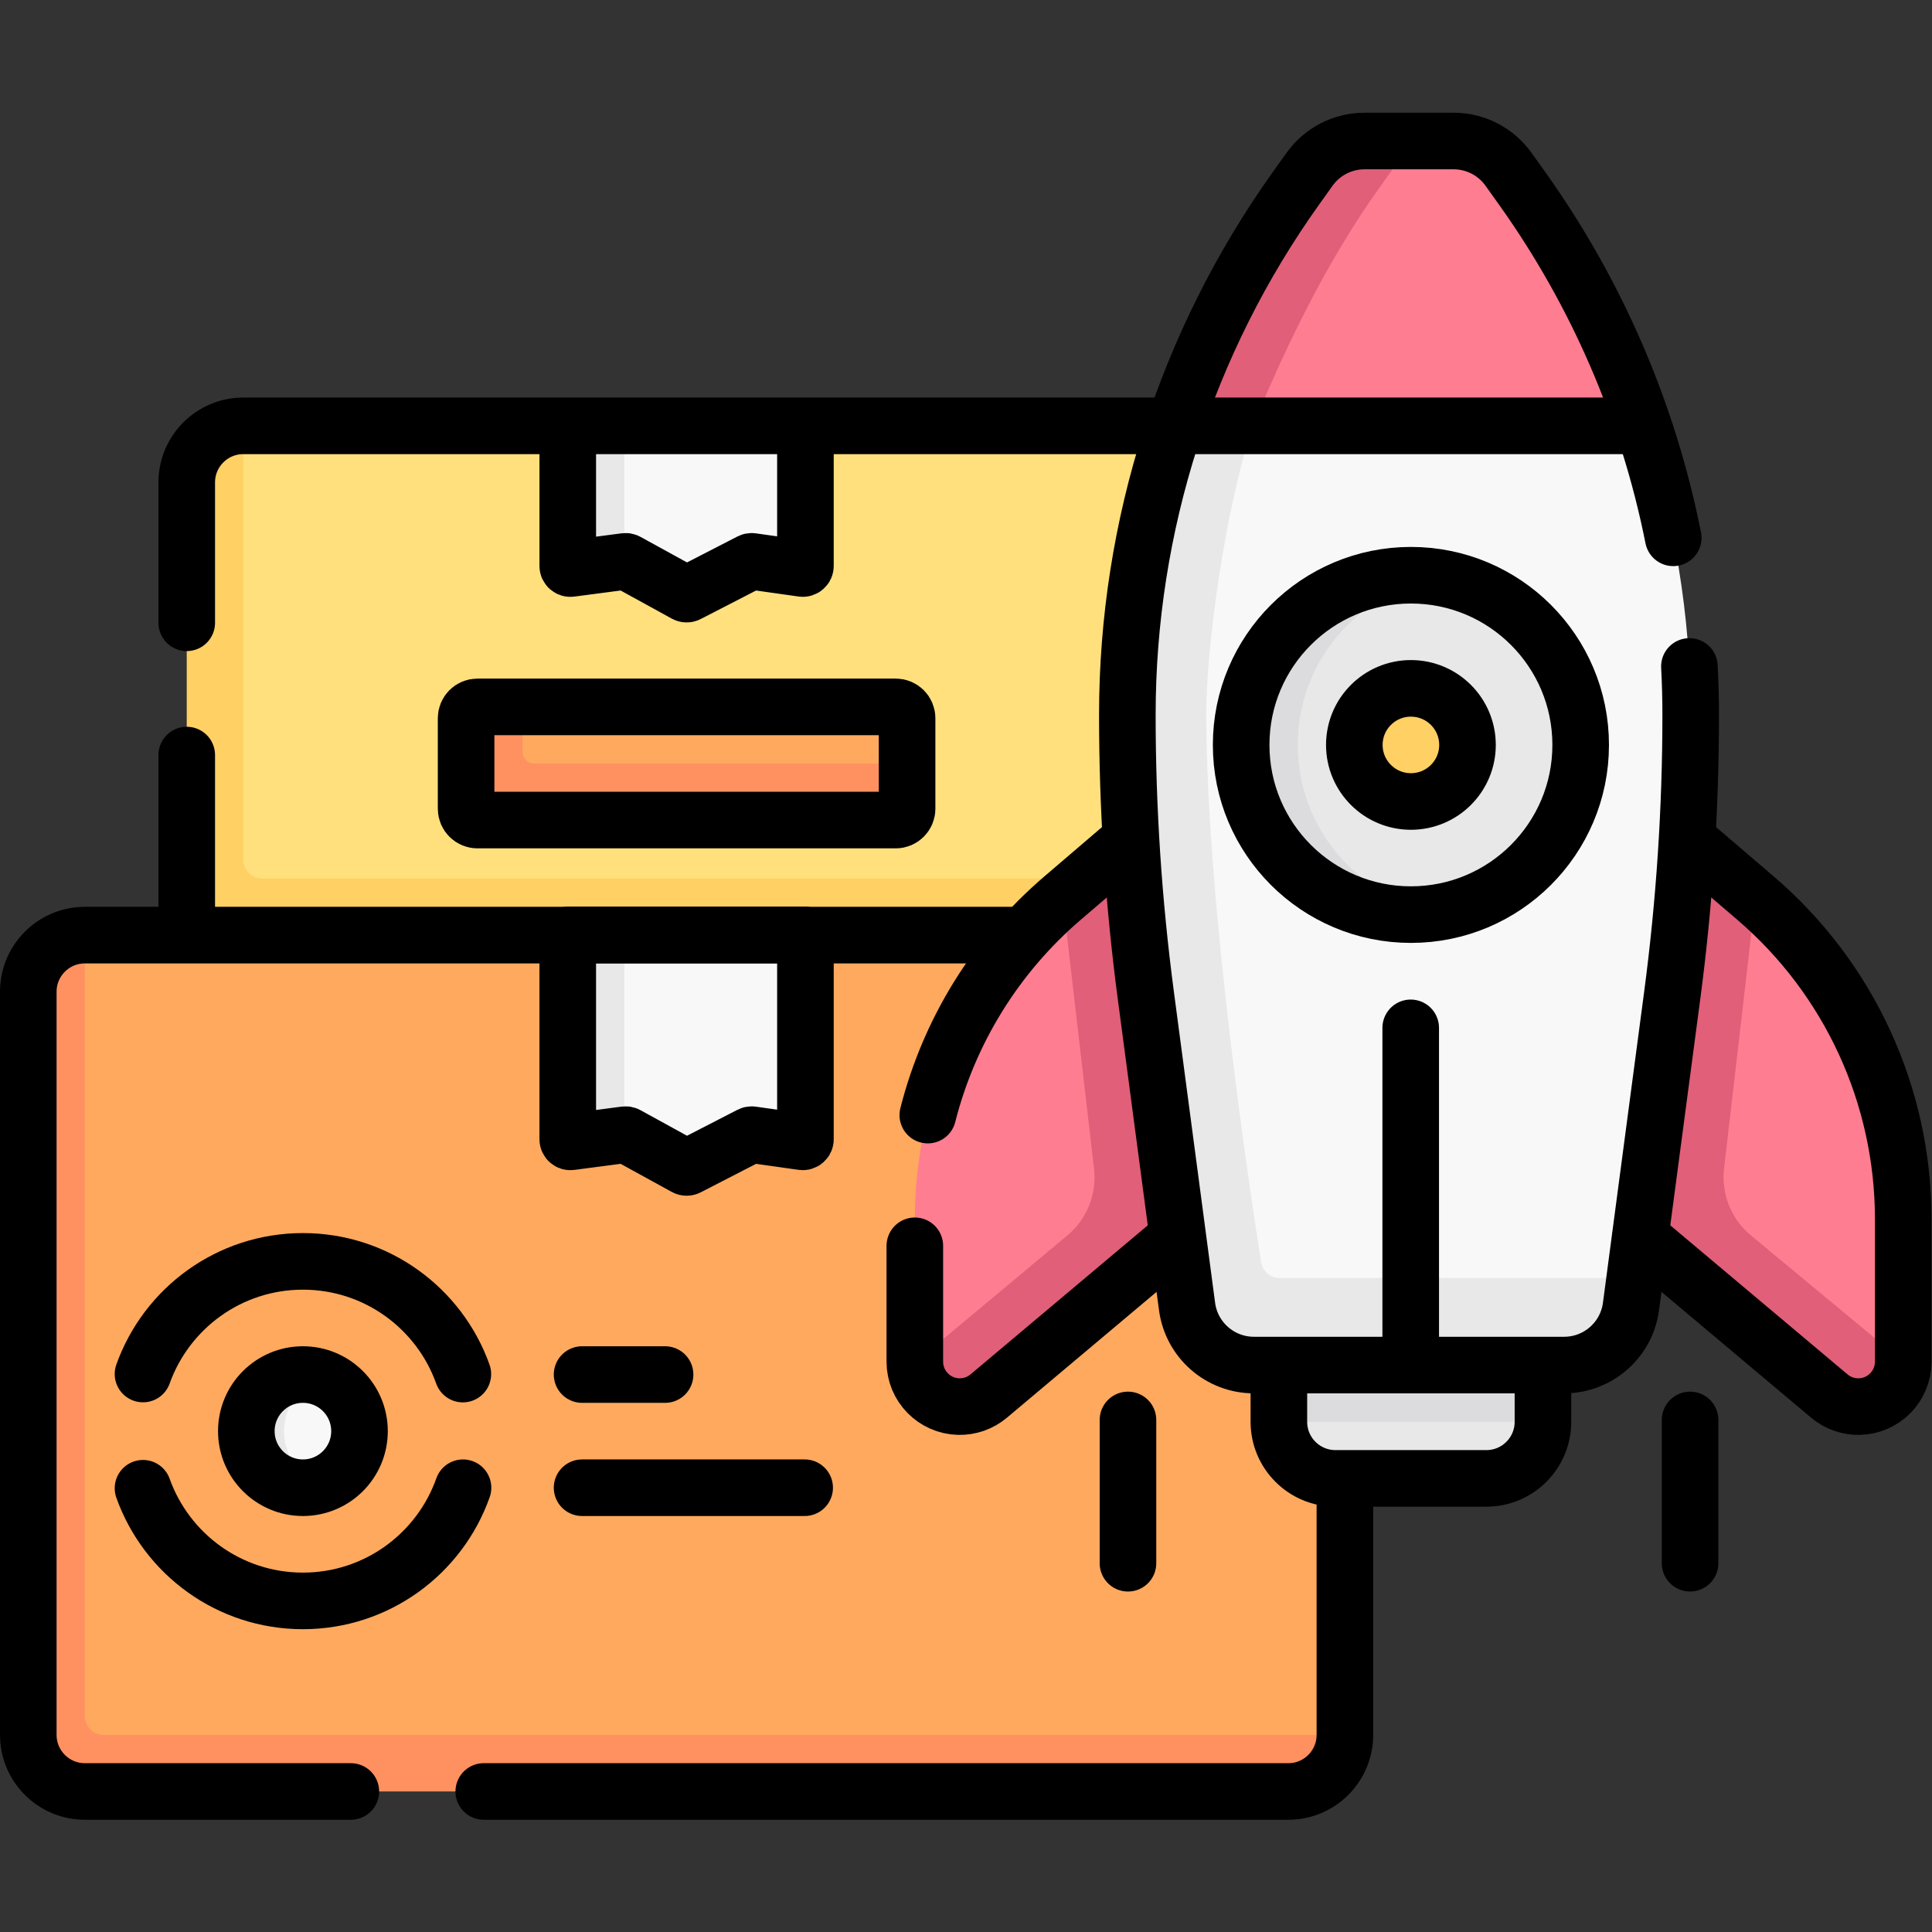
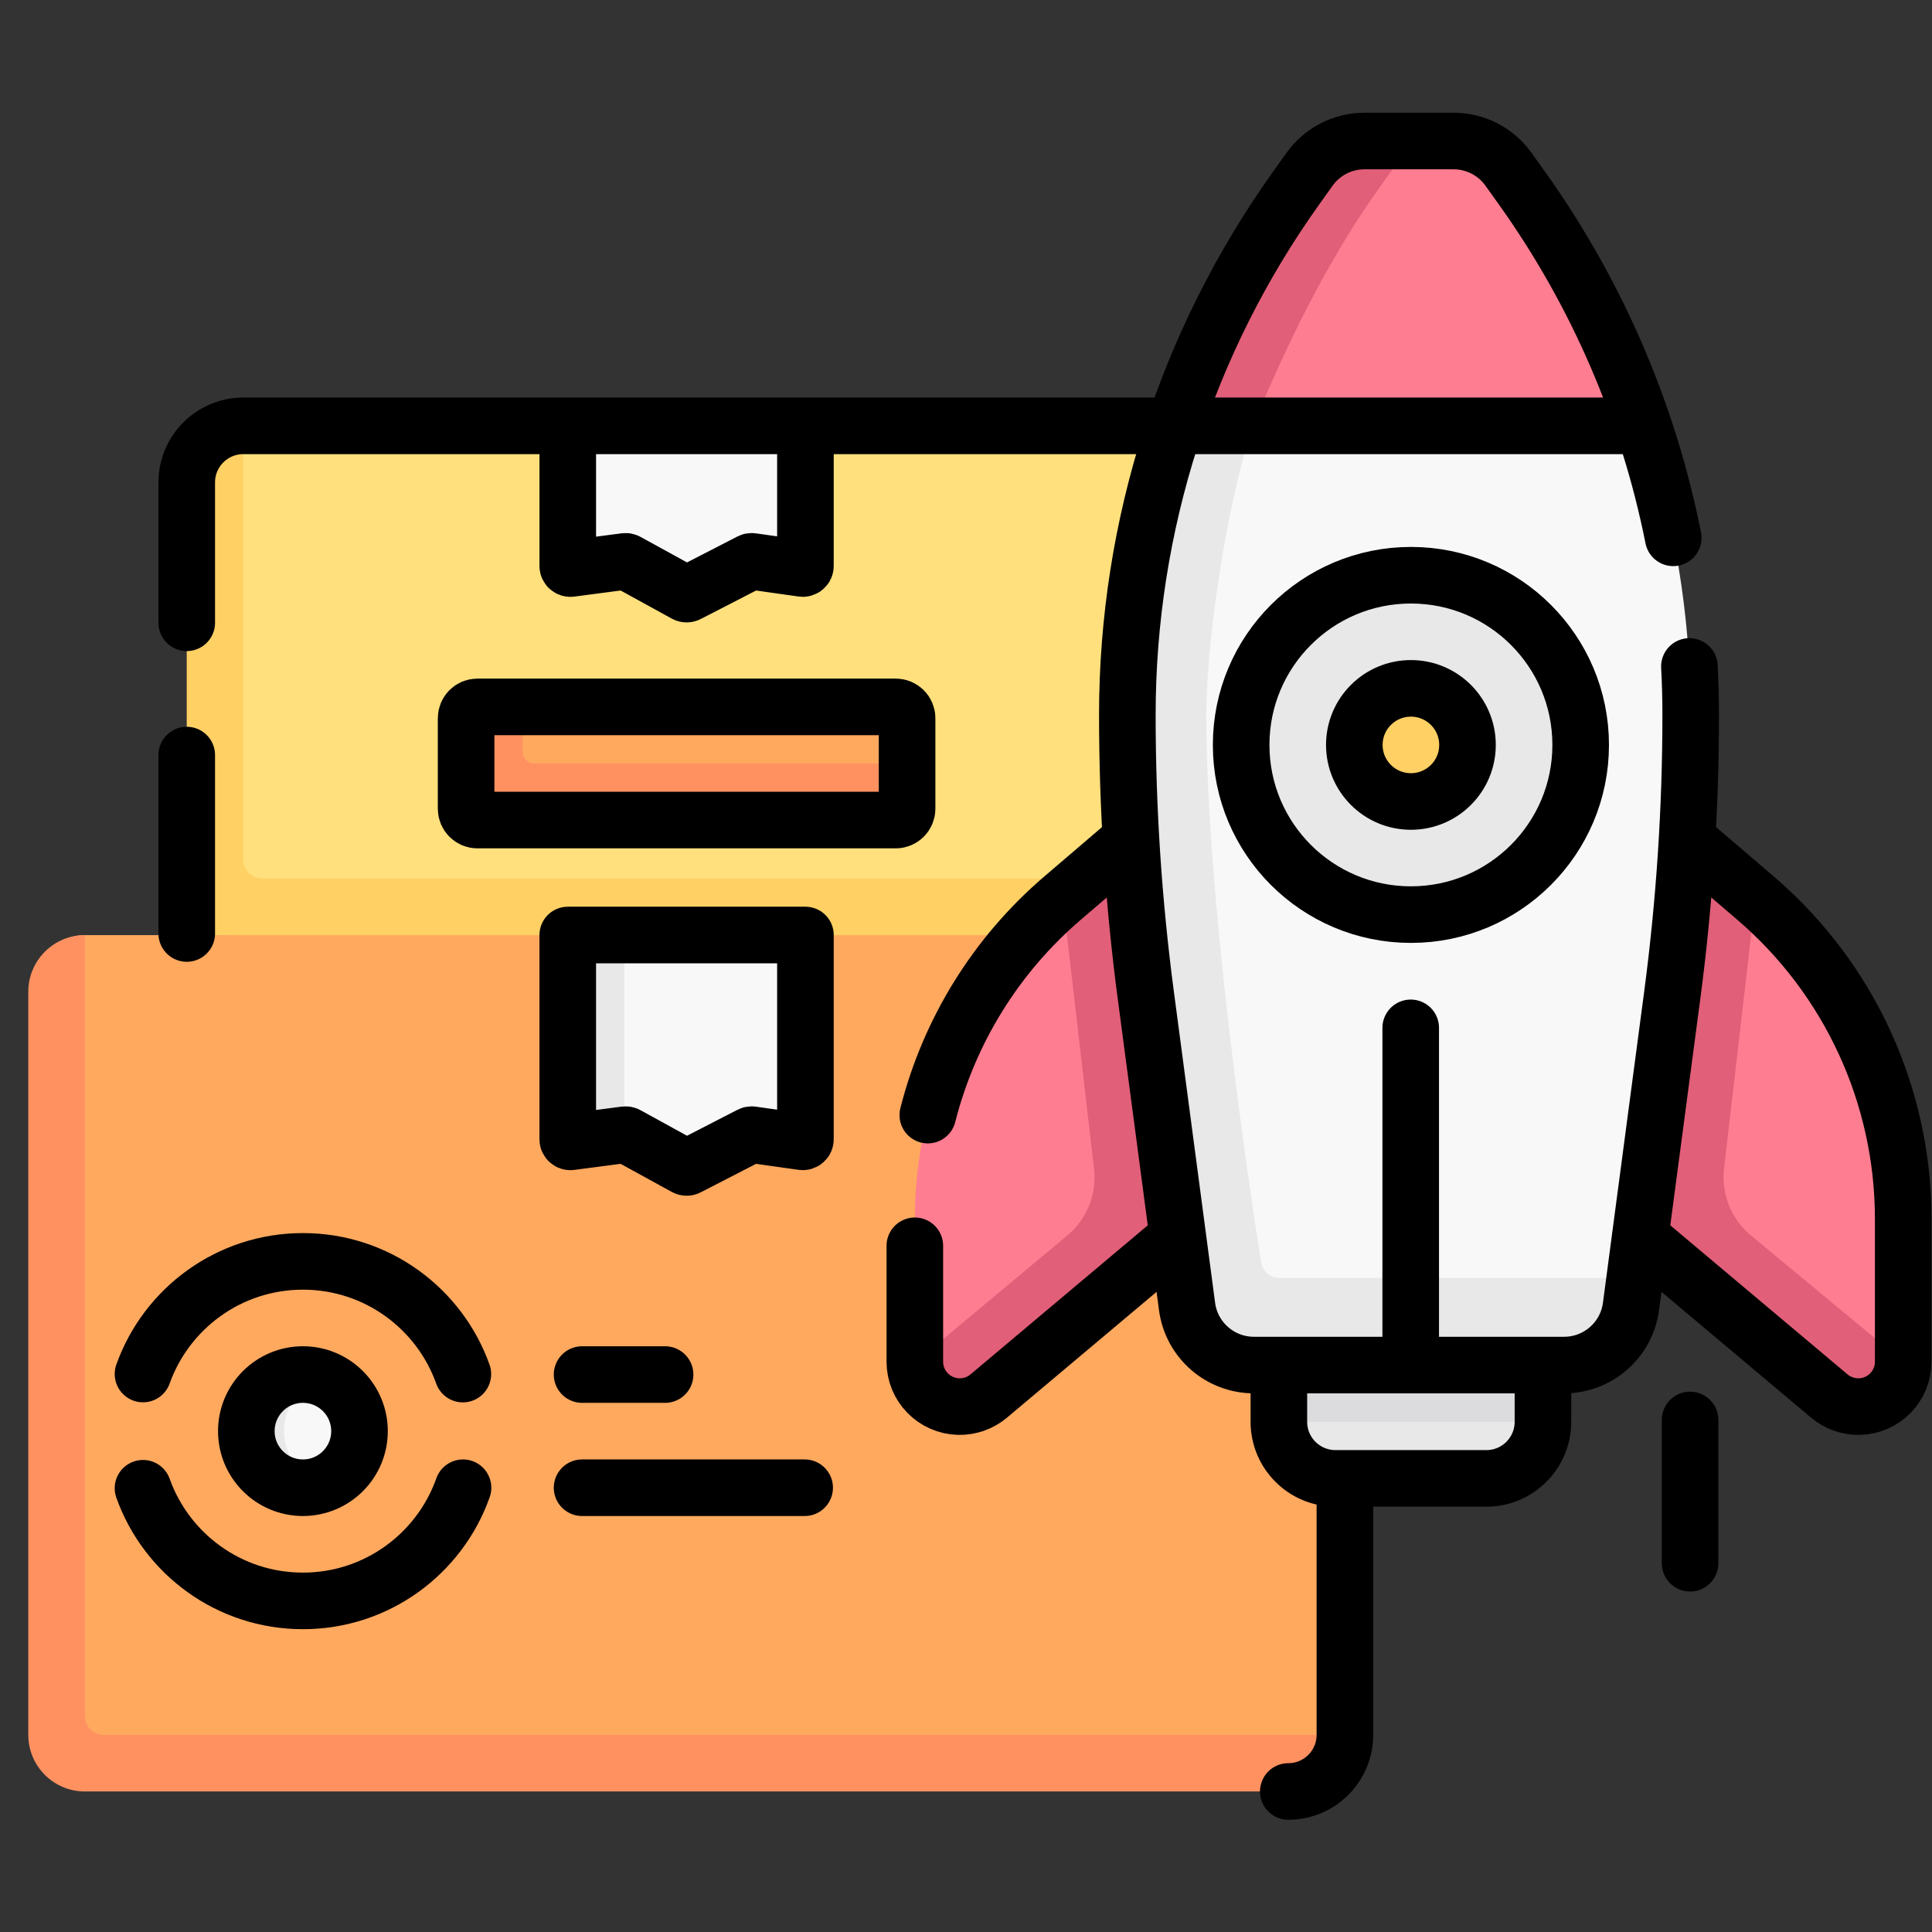
<svg xmlns="http://www.w3.org/2000/svg" id="svg11739" xml:space="preserve" width="682.667" height="682.667" viewBox="0 0 682.667 682.667">
  <rect x="0" y="0" width="682.667" height="682.667" fill="#333333" stroke="none" />
  <defs id="defs11743">
    <clipPath clipPathUnits="userSpaceOnUse" id="clipPath11753">
      <path d="M 0,512 H 512 V 0 H 0 Z" id="path11751" />
    </clipPath>
  </defs>
  <g id="g11745" transform="matrix(1.333,0,0,-1.333,0,682.667)">
    <g id="g11747">
      <g id="g11749" clip-path="url(#clipPath11753)">
        <g id="g11755" transform="translate(314.5,399.25)">
          <path d="m 0,0 v -135 l -132.5,-2 -131.5,3 v 118 c 0,8.284 5.716,16 14,16 h 86 l 31.117,-2 31.883,2 z" style="fill:#ffe07d;fill-opacity:1;fill-rule:nonzero;stroke:none" id="path11757" />
        </g>
        <g id="g11759" transform="translate(64.5,284.25)">
          <path d="m 0,0 v 115 c -8.284,0 -15,-6.716 -15,-15 V -20 l 132.5,-2 132.5,2 V -5 H 5 C 2.239,-5 0,-2.762 0,0" style="fill:#ffd064;fill-opacity:1;fill-rule:nonzero;stroke:none" id="path11761" />
        </g>
        <g id="g11763" transform="translate(212.728,361.431)">
          <path d="m 0,0 -13.406,1.893 c -0.139,0.019 -0.281,-0.004 -0.405,-0.069 l -16.597,-8.543 c -0.2,-0.102 -0.438,-0.099 -0.636,0.009 l -15.517,8.526 c -0.127,0.07 -0.272,0.097 -0.415,0.079 l -0.252,-0.034 -13.234,-0.87 c -0.406,-0.054 -0.766,0.263 -0.766,0.672 v 35.156 l 14,1 h 48 V 0.671 C 0.772,0.259 0.408,-0.058 0,0" style="fill:#f9f8f9;fill-opacity:1;fill-rule:nonzero;stroke:none" id="path11765" />
        </g>
        <g id="g11767" transform="translate(165.5,399.25)">
-           <path d="m 0,0 h -15 v -37.156 c 0,-0.409 0.36,-0.725 0.766,-0.672 L 0,-35.959 Z" style="fill:#e8e8e8;fill-opacity:1;fill-rule:nonzero;stroke:none" id="path11769" />
-         </g>
+           </g>
        <g id="g11771" transform="translate(236.447,295.75)">
          <path d="m 0,0 h -108.894 c -1.656,0 -3,1.343 -3,3 v 22 c 0,1.657 1.344,3 3,3 l 11,1 H 1 c 1.657,0 3,-1.343 3,-3 V 14 L 3,3 C 3,1.343 1.657,0 0,0" style="fill:#ffa95f;fill-opacity:1;fill-rule:nonzero;stroke:none" id="path11773" />
        </g>
        <g id="g11775" transform="translate(141.553,309.75)">
          <path d="m 0,0 c -1.657,0 -3,1.344 -3,3 v 12 h -12 c -1.657,0 -3,-1.344 -3,-3 v -24 c 0,-1.656 1.343,-3 3,-3 H 95.894 c 1.656,0 3,1.344 3,3 V 0 Z" style="fill:#ff9161;fill-opacity:1;fill-rule:nonzero;stroke:none" id="path11777" />
        </g>
        <g id="g11779" transform="translate(356.5,249.25)">
          <path d="m 0,0 v -197 c 0,-8.284 -7.716,-14 -16,-14 h -317 c -8.284,0 -15,6.716 -15,15 l 1,195 c 0,8.284 4.716,16 13,16 h 128 l 31.5,-2 31.5,2 H -15 C -6.716,15 0,8.284 0,0" style="fill:#ffa95f;fill-opacity:1;fill-rule:nonzero;stroke:none" id="path11781" />
        </g>
        <g id="g11783" transform="translate(22.5,57.25)">
          <path d="m 0,0 v 207 c -8.284,0 -15,-6.716 -15,-15 V -5 c 0,-8.284 6.716,-15 15,-15 h 319 c 8.284,0 15,6.716 15,15 H 5 C 2.239,-5 0,-2.762 0,0" style="fill:#ff9161;fill-opacity:1;fill-rule:nonzero;stroke:none" id="path11785" />
        </g>
        <g id="g11787" transform="translate(212.728,209.457)">
          <path d="m 0,0 -13.406,1.893 c -0.139,0.019 -0.281,-0.004 -0.405,-0.069 l -16.597,-8.543 c -0.2,-0.102 -0.438,-0.099 -0.636,0.009 l -15.517,8.526 c -0.127,0.07 -0.272,0.097 -0.415,0.079 l -0.252,-0.034 -13.234,-0.87 c -0.406,-0.053 -0.766,0.263 -0.766,0.672 v 52.156 l 14,1 h 48 V 0.671 C 0.772,0.259 0.408,-0.058 0,0" style="fill:#f9f8f9;fill-opacity:1;fill-rule:nonzero;stroke:none" id="path11789" />
        </g>
        <g id="g11791" transform="translate(165.5,264.276)">
          <path d="m 0,0 h -15 v -54.156 c 0,-0.409 0.36,-0.726 0.766,-0.672 L 0,-52.958 Z" style="fill:#e8e8e8;fill-opacity:1;fill-rule:nonzero;stroke:none" id="path11793" />
        </g>
        <g id="g11795" transform="translate(95.296,132.767)">
          <path d="M 0,0 C 0,6.529 -4.171,12.084 -9.994,14.145 -11.56,14.698 -13.245,14 -15,14 -23.284,14 -29,8.284 -29,0 c 0,-8.284 5.716,-14 14,-14 1.755,0 3.44,-0.698 5.006,-0.145 C -4.171,-12.083 0,-6.528 0,0" style="fill:#f9f8f9;fill-opacity:1;fill-rule:nonzero;stroke:none" id="path11797" />
        </g>
        <g id="g11799" transform="translate(75.296,132.767)">
          <path d="M 0,0 C 0,6.528 4.178,12.067 10,14.128 8.434,14.683 6.756,15 5,15 -3.284,15 -10,8.284 -10,0 c 0,-8.284 6.716,-15 15,-15 1.756,0 3.434,0.317 5,0.872 C 4.178,-12.066 0,-6.528 0,0" style="fill:#e8e8e8;fill-opacity:1;fill-rule:nonzero;stroke:none" id="path11801" />
        </g>
        <g id="g11803" transform="translate(407,150.23)">
          <path d="m 0,0 h -66 l -2,-14.988 c 0,-8.284 6.716,-15 15,-15 h 40 c 8.284,0 15,6.716 15,15 z" style="fill:#e8e8e8;fill-opacity:1;fill-rule:nonzero;stroke:none" id="path11805" />
        </g>
        <g id="g11807" transform="translate(339,152.23)">
          <path d="M 0,0 V -16.988 C 0,-16.992 0,-16.996 0,-17 h 70 c 0,0.004 0,0.008 0,0.012 V 0 Z" style="fill:#dcdbdd;fill-opacity:1;fill-rule:nonzero;stroke:none" id="path11809" />
        </g>
        <g id="g11811" transform="translate(435.625,399.251)">
          <path d="m 0,0 c -7.526,22.373 -18.354,43.65 -32.244,63.09 l -3.519,4.923 c -3.357,4.698 -8.777,7.486 -14.552,7.486 h -10.824 l -11.797,-1 c -5.775,0 -11.195,-2.788 -14.552,-7.486 L -91.007,62.09 C -104.897,42.65 -114.725,22.373 -122.251,0 l 60.126,-2 z" style="fill:#ff7d91;fill-opacity:1;fill-rule:nonzero;stroke:none" id="path11813" />
        </g>
        <g id="g11815" transform="translate(332.128,399.251)">
          <path d="m 0,0 c 8.725,21.134 19.6,43.65 33.491,63.089 l 8.867,12.41 H 29.562 c -5.776,0 -11.196,-2.788 -14.554,-7.486 L 11.491,63.089 C -2.4,43.65 -13.228,22.373 -20.754,0 l 5.126,-2 10,0.321 z" style="fill:#e15f78;fill-opacity:1;fill-rule:nonzero;stroke:none" id="path11817" />
        </g>
        <g id="g11819" transform="translate(312.248,186.248)">
          <path d="m 0,0 -50.167,-42.182 c -2.223,-1.87 -7.961,-2.792 -7.961,-2.792 -6.367,0.154 -11.468,3.286 -11.616,9.62 -0.003,0.094 -0.004,0.189 -0.004,0.284 V 2.759 c 0,32.719 14.314,63.802 39.18,85.078 l 19.682,14.766 z" style="fill:#ff7d91;fill-opacity:1;fill-rule:nonzero;stroke:none" id="path11821" />
        </g>
        <g id="g11823" transform="translate(436.752,185.248)">
          <path d="m 0,0 48.167,-41.183 c 2.223,-1.869 5.052,-2.861 7.956,-2.792 0,0 11.625,3.441 11.625,9.905 V 3.759 c 0,32.719 -14.314,63.802 -39.18,85.078 L 9.779,102.561 Z" style="fill:#ff7d91;fill-opacity:1;fill-rule:nonzero;stroke:none" id="path11825" />
        </g>
        <g id="g11827" transform="translate(457.004,202.365)">
          <path d="m 0,0 8.316,71.721 -20.789,17.722 -9.779,-107.56 49.959,-42.008 c 1.891,-1.59 4.194,-2.667 6.652,-2.909 7.154,-0.706 13.137,4.886 13.137,11.846 L 7.103,-17.701 C 1.893,-13.382 -0.779,-6.722 0,0" style="fill:#e15f78;fill-opacity:1;fill-rule:nonzero;stroke:none" id="path11829" />
        </g>
        <g id="g11831" transform="translate(312.248,184.248)">
          <path d="M 0,0 -10.886,106.604 -30.568,89.838 -22.247,18.072 C -21.47,11.375 -24.121,4.737 -29.296,0.416 l -40.452,-33.77 c 0,-6.417 5.203,-11.621 11.62,-11.621 h 0.302 c 2.803,0 5.515,0.99 7.659,2.793 z" style="fill:#e15f78;fill-opacity:1;fill-rule:nonzero;stroke:none" id="path11833" />
        </g>
        <g id="g11835" transform="translate(312.375,398.251)">
          <path d="m 0,0 c -8.255,-24.541 -11.54,-75.605 -11.54,-75.605 0,-24.902 1.641,-49.776 4.912,-74.462 l 9.914,-81.373 c 1.178,-8.888 8.76,-15.53 17.729,-15.53 h 80.221 c 8.969,0 16.551,6.642 17.729,15.53 l 1.997,6.53 9.917,74.843 c 3.271,24.686 4.912,49.56 4.912,74.462 0,26.204 -4.285,52.064 -12.54,76.605 H 19.754 Z" style="fill:#f9f8f9;fill-opacity:1;fill-rule:nonzero;stroke:none" id="path11837" />
        </g>
        <g id="g11839" transform="translate(339.236,173.34)">
          <path d="m 0,0 c -2.459,0 -4.552,1.781 -4.937,4.211 -2.91,18.358 -14.203,92.79 -14.559,144.32 -0.123,17.873 4.897,55.112 12.388,77.38 H 96.389 -27.862 c -8.255,-24.541 -12.54,-50.401 -12.54,-76.604 0,-24.903 1.641,-49.777 4.912,-74.463 l 10.914,-82.367 c 1.178,-8.892 8.76,-15.536 17.729,-15.536 h 34.058 l 7.553,1 7.447,-1 H 75.38 c 8.966,0 16.545,6.642 17.723,15.53 L 94.101,0 h -51.89 l -7.947,-1 -7.053,1 z" style="fill:#e8e8e8;fill-opacity:1;fill-rule:nonzero;stroke:none" id="path11841" />
        </g>
        <g id="g11843" transform="translate(419,314.666)">
          <path d="m 0,0 c 0,22.645 -16.738,41.38 -38.52,44.521 -2.116,0.304 -4.28,-0.538 -6.48,-0.538 -24.853,0 -44,-19.139 -44,-43.983 0,-24.843 19.147,-43.982 44,-43.982 1.749,0 3.474,-0.901 5.17,-0.706 C -17.412,-42.125 0,-23.095 0,0" style="fill:#e8e8e8;fill-opacity:1;fill-rule:nonzero;stroke:none" id="path11845" />
        </g>
        <g id="g11847" transform="translate(344,314.666)">
-           <path d="M 0,0 C 0,22.288 16.219,40.778 37.5,44.35 35.06,44.759 32.557,44.983 30,44.983 5.147,44.983 -15,24.844 -15,0 c 0,-24.843 20.147,-44.982 45,-44.982 2.557,0 5.06,0.224 7.5,0.633 C 16.219,-40.777 0,-22.287 0,0" style="fill:#dcdbdd;fill-opacity:1;fill-rule:nonzero;stroke:none" id="path11849" />
-         </g>
+           </g>
        <g id="g11851" transform="translate(389,314.666)">
          <path d="m 0,0 c 0,8.281 -6.716,14.994 -15,14.994 -8.284,0 -15,-6.713 -15,-14.994 0,-8.28 6.716,-14.994 15,-14.994 8.284,0 15,6.714 15,14.994" style="fill:#ffd064;fill-opacity:1;fill-rule:nonzero;stroke:none" id="path11853" />
        </g>
        <g id="g11855" transform="translate(93,37.25)">
-           <path d="m 0,0 h -70.5 c -8.284,0 -15,6.716 -15,15 v 197 c 0,8.284 6.716,15 15,15 h 248.542" style="fill:none;stroke:#000000;stroke-width:15;stroke-linecap:round;stroke-linejoin:round;stroke-miterlimit:10;stroke-dasharray:none;stroke-opacity:1" id="path11857" />
-         </g>
+           </g>
        <g id="g11859" transform="translate(356.5,119.787)">
-           <path d="m 0,0 v -67.537 c 0,-8.284 -6.716,-15 -15,-15 h -213.266" style="fill:none;stroke:#000000;stroke-width:15;stroke-linecap:round;stroke-linejoin:round;stroke-miterlimit:10;stroke-dasharray:none;stroke-opacity:1" id="path11861" />
+           <path d="m 0,0 v -67.537 c 0,-8.284 -6.716,-15 -15,-15 " style="fill:none;stroke:#000000;stroke-width:15;stroke-linecap:round;stroke-linejoin:round;stroke-miterlimit:10;stroke-dasharray:none;stroke-opacity:1" id="path11861" />
        </g>
        <g id="g11863" transform="translate(212.728,209.457)">
          <path d="m 0,0 -13.406,1.893 c -0.139,0.019 -0.281,-0.004 -0.405,-0.069 l -16.597,-8.543 c -0.2,-0.102 -0.438,-0.099 -0.636,0.009 l -15.517,8.526 c -0.127,0.07 -0.272,0.097 -0.415,0.079 l -14.486,-1.904 c -0.406,-0.053 -0.766,0.263 -0.766,0.672 v 54.156 h 63 V 0.671 C 0.772,0.259 0.408,-0.058 0,0 Z" style="fill:none;stroke:#000000;stroke-width:15;stroke-linecap:round;stroke-linejoin:round;stroke-miterlimit:10;stroke-dasharray:none;stroke-opacity:1" id="path11865" />
        </g>
        <g id="g11867" transform="translate(213.5,398.745)">
          <path d="m 0,0 v -36.644 c 0,-0.412 -0.364,-0.728 -0.772,-0.67 l -13.406,1.892 c -0.139,0.02 -0.28,-0.004 -0.405,-0.068 l -16.597,-8.543 c -0.2,-0.103 -0.438,-0.1 -0.636,0.009 l -15.517,8.526 c -0.126,0.069 -0.271,0.097 -0.415,0.078 l -14.486,-1.903 C -62.64,-37.377 -63,-37.061 -63,-36.651 V 0.212" style="fill:none;stroke:#000000;stroke-width:15;stroke-linecap:round;stroke-linejoin:round;stroke-miterlimit:10;stroke-dasharray:none;stroke-opacity:1" id="path11869" />
        </g>
        <g id="g11871" transform="translate(95.296,132.767)">
          <path d="m 0,0 c 0,8.284 -6.716,15 -15,15 -8.284,0 -15,-6.716 -15,-15 0,-8.284 6.716,-15 15,-15 8.284,0 15,6.716 15,15 z" style="fill:none;stroke:#000000;stroke-width:15;stroke-linecap:round;stroke-linejoin:round;stroke-miterlimit:10;stroke-dasharray:none;stroke-opacity:1" id="path11873" />
        </g>
        <g id="g11875" transform="translate(122.692,147.891)">
          <path d="m 0,0 c -6.212,17.413 -22.849,29.876 -42.396,29.876 -19.541,0 -36.173,-12.455 -42.39,-29.86" style="fill:none;stroke:#000000;stroke-width:15;stroke-linecap:round;stroke-linejoin:round;stroke-miterlimit:10;stroke-dasharray:none;stroke-opacity:1" id="path11877" />
        </g>
        <g id="g11879" transform="translate(37.906,117.628)">
          <path d="m 0,0 c 6.217,-17.405 22.849,-29.861 42.39,-29.861 19.592,0 36.261,12.521 42.439,29.998" style="fill:none;stroke:#000000;stroke-width:15;stroke-linecap:round;stroke-linejoin:round;stroke-miterlimit:10;stroke-dasharray:none;stroke-opacity:1" id="path11881" />
        </g>
        <g id="g11883" transform="translate(154.296,147.767)">
          <path d="M 0,0 H 22" style="fill:none;stroke:#000000;stroke-width:15;stroke-linecap:round;stroke-linejoin:round;stroke-miterlimit:10;stroke-dasharray:none;stroke-opacity:1" id="path11885" />
        </g>
        <g id="g11887" transform="translate(154.296,117.767)">
          <path d="M 0,0 H 59" style="fill:none;stroke:#000000;stroke-width:15;stroke-linecap:round;stroke-linejoin:round;stroke-miterlimit:10;stroke-dasharray:none;stroke-opacity:1" id="path11889" />
        </g>
        <g id="g11891" transform="translate(49.5,347.043)">
          <path d="m 0,0 v 37.207 c 0,8.284 6.716,15 15,15 h 246.67" style="fill:none;stroke:#000000;stroke-width:15;stroke-linecap:round;stroke-linejoin:round;stroke-miterlimit:10;stroke-dasharray:none;stroke-opacity:1" id="path11893" />
        </g>
        <g id="g11895" transform="translate(49.5,264.681)">
          <path d="M 0,0 V 47.298" style="fill:none;stroke:#000000;stroke-width:15;stroke-linecap:round;stroke-linejoin:round;stroke-miterlimit:10;stroke-dasharray:none;stroke-opacity:1" id="path11897" />
        </g>
        <g id="g11899" transform="translate(237.447,294.75)">
          <path d="m 0,0 h -110.894 c -1.656,0 -3,1.343 -3,3 v 24 c 0,1.657 1.344,3 3,3 H 0 c 1.657,0 3,-1.343 3,-3 V 3 C 3,1.343 1.657,0 0,0 Z" style="fill:none;stroke:#000000;stroke-width:15;stroke-linecap:round;stroke-linejoin:round;stroke-miterlimit:10;stroke-dasharray:none;stroke-opacity:1" id="path11901" />
        </g>
        <g id="g11903" transform="translate(443.54,369.563)">
          <path d="m 0,0 c -6.621,33.248 -20.24,64.901 -40.159,92.777 l -3.518,4.923 c -3.357,4.698 -8.777,7.487 -14.553,7.487 h -23.62 c -5.776,0 -11.196,-2.789 -14.553,-7.487 l -3.518,-4.923 c -29.127,-40.761 -44.785,-89.602 -44.785,-139.695 0,-24.901 1.641,-49.775 4.912,-74.462 l 10.915,-82.373 c 1.177,-8.888 8.759,-15.529 17.729,-15.529 h 82.22 c 8.97,0 16.552,6.641 17.729,15.529 l 10.915,82.373 c 3.271,24.687 4.911,49.561 4.911,74.462 0,4.284 -0.114,8.56 -0.342,12.821" style="fill:none;stroke:#000000;stroke-width:15;stroke-linecap:round;stroke-linejoin:round;stroke-miterlimit:10;stroke-dasharray:none;stroke-opacity:1" id="path11905" />
        </g>
        <g id="g11907" transform="translate(339,149.978)">
          <path d="m 0,0 v -14.737 c 0,-8.284 6.716,-15 15,-15 h 40 c 8.284,0 15,6.716 15,15 V 0.074" style="fill:none;stroke:#000000;stroke-width:15;stroke-linecap:round;stroke-linejoin:round;stroke-miterlimit:10;stroke-dasharray:none;stroke-opacity:1" id="path11909" />
        </g>
        <g id="g11911" transform="translate(245.939,216.543)">
          <path d="M 0,0 C 5.633,22.193 18.002,42.363 35.741,57.542 L 52.449,71.839" style="fill:none;stroke:#000000;stroke-width:15;stroke-linecap:round;stroke-linejoin:round;stroke-miterlimit:10;stroke-dasharray:none;stroke-opacity:1" id="path11913" />
        </g>
        <g id="g11915" transform="translate(312.066,184.096)">
          <path d="m 0,0 -49.986,-42.03 c -2.223,-1.869 -5.052,-2.862 -7.956,-2.792 -6.465,0.157 -11.624,5.44 -11.624,11.904 v 30.716" style="fill:none;stroke:#000000;stroke-width:15;stroke-linecap:round;stroke-linejoin:round;stroke-miterlimit:10;stroke-dasharray:none;stroke-opacity:1" id="path11917" />
        </g>
        <g id="g11919" transform="translate(434.849,184.166)">
          <path d="m 0,0 50.07,-42.101 c 2.223,-1.869 5.053,-2.861 7.956,-2.792 6.466,0.158 11.625,5.441 11.625,11.905 V 4.841 c 0,32.719 -14.314,63.802 -39.18,85.078 l -16.707,14.297" style="fill:none;stroke:#000000;stroke-width:15;stroke-linecap:round;stroke-linejoin:round;stroke-miterlimit:10;stroke-dasharray:none;stroke-opacity:1" id="path11921" />
        </g>
        <g id="g11923" transform="translate(419,314.666)">
          <path d="m 0,0 c 0,24.844 -20.147,44.983 -45,44.983 -24.853,0 -45,-20.139 -45,-44.983 0,-24.843 20.147,-44.982 45,-44.982 24.853,0 45,20.139 45,44.982 z" style="fill:none;stroke:#000000;stroke-width:15;stroke-linecap:round;stroke-linejoin:round;stroke-miterlimit:10;stroke-dasharray:none;stroke-opacity:1" id="path11925" />
        </g>
        <g id="g11927" transform="translate(389,314.666)">
          <path d="m 0,0 c 0,8.281 -6.716,14.994 -15,14.994 -8.284,0 -15,-6.713 -15,-14.994 0,-8.28 6.716,-14.994 15,-14.994 8.284,0 15,6.714 15,14.994 z" style="fill:none;stroke:#000000;stroke-width:15;stroke-linecap:round;stroke-linejoin:round;stroke-miterlimit:10;stroke-dasharray:none;stroke-opacity:1" id="path11929" />
        </g>
        <g id="g11931" transform="translate(314.036,399.25)">
          <path d="M 0,0 H 118.929" style="fill:none;stroke:#000000;stroke-width:15;stroke-linecap:round;stroke-linejoin:round;stroke-miterlimit:10;stroke-dasharray:none;stroke-opacity:1" id="path11933" />
        </g>
        <g id="g11935" transform="translate(373.947,239.667)">
          <path d="M 0,0 V -89.386" style="fill:none;stroke:#000000;stroke-width:15;stroke-linecap:round;stroke-linejoin:round;stroke-miterlimit:10;stroke-dasharray:none;stroke-opacity:1" id="path11937" />
        </g>
        <g id="g11939" transform="translate(299,135.735)">
-           <path d="M 0,0 V -37.985" style="fill:none;stroke:#000000;stroke-width:15;stroke-linecap:round;stroke-linejoin:round;stroke-miterlimit:10;stroke-dasharray:none;stroke-opacity:1" id="path11941" />
-         </g>
+           </g>
        <g id="g11943" transform="translate(448,135.735)">
          <path d="M 0,0 V -37.985" style="fill:none;stroke:#000000;stroke-width:15;stroke-linecap:round;stroke-linejoin:round;stroke-miterlimit:10;stroke-dasharray:none;stroke-opacity:1" id="path11945" />
        </g>
      </g>
    </g>
  </g>
</svg>